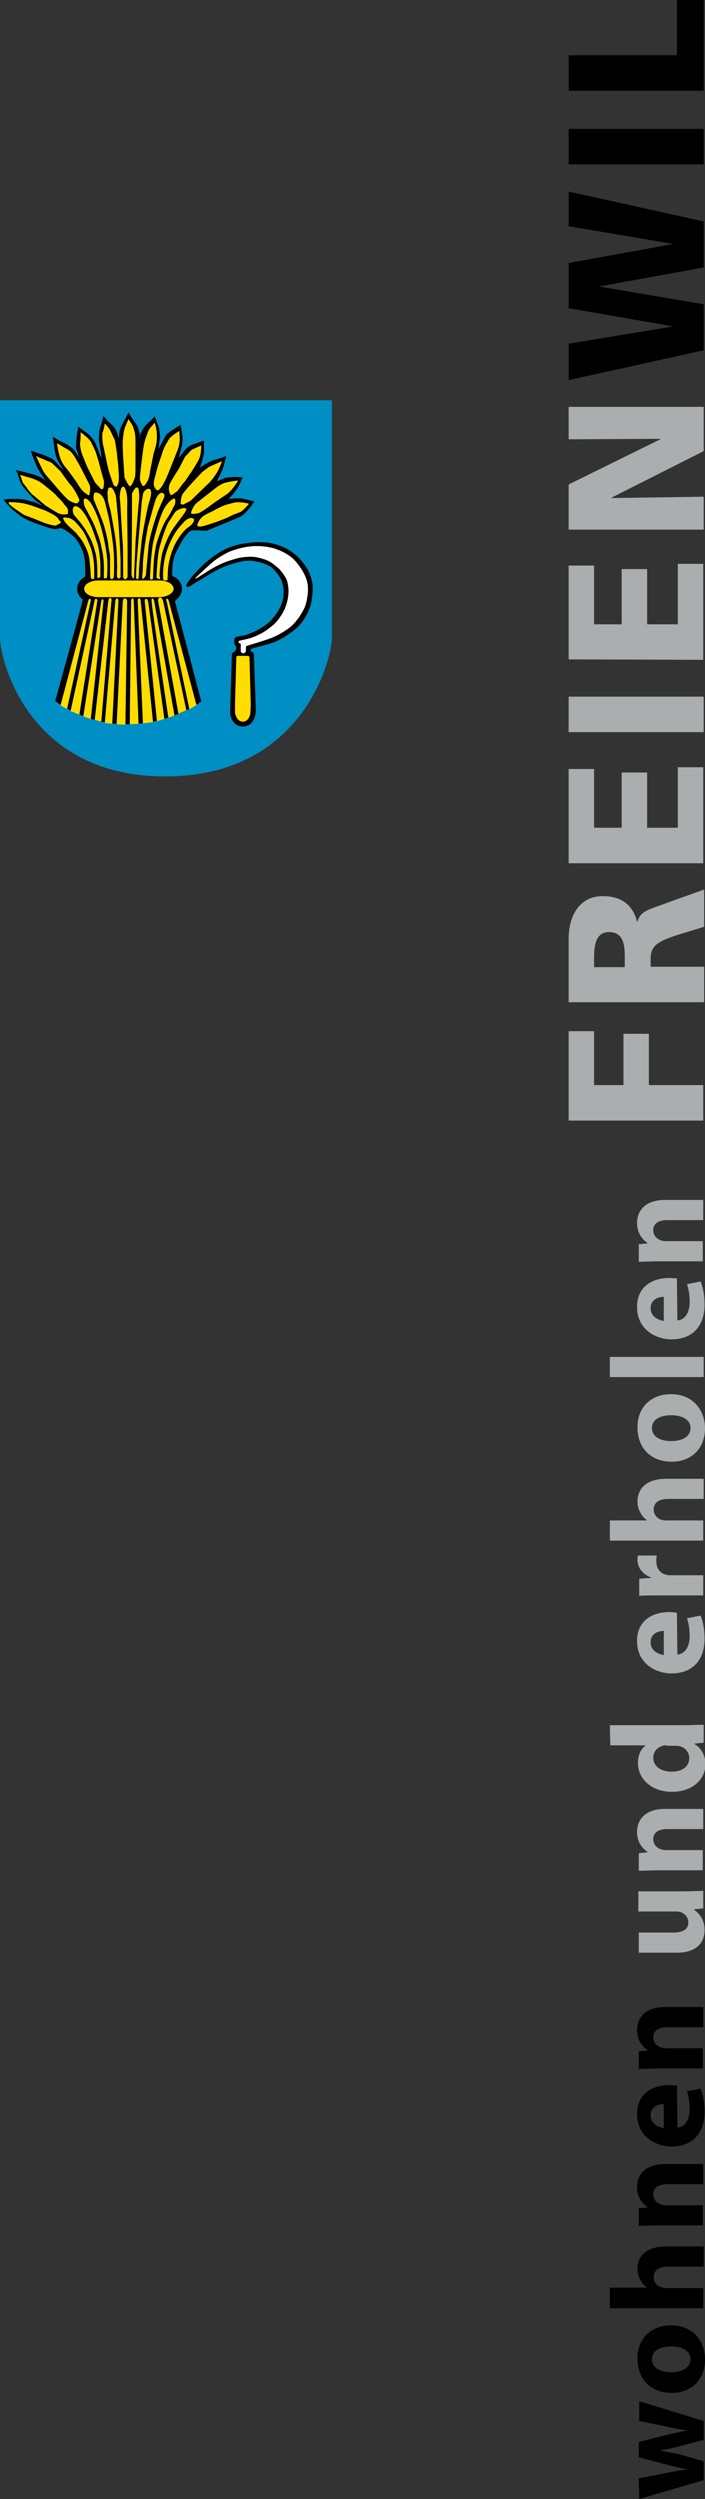
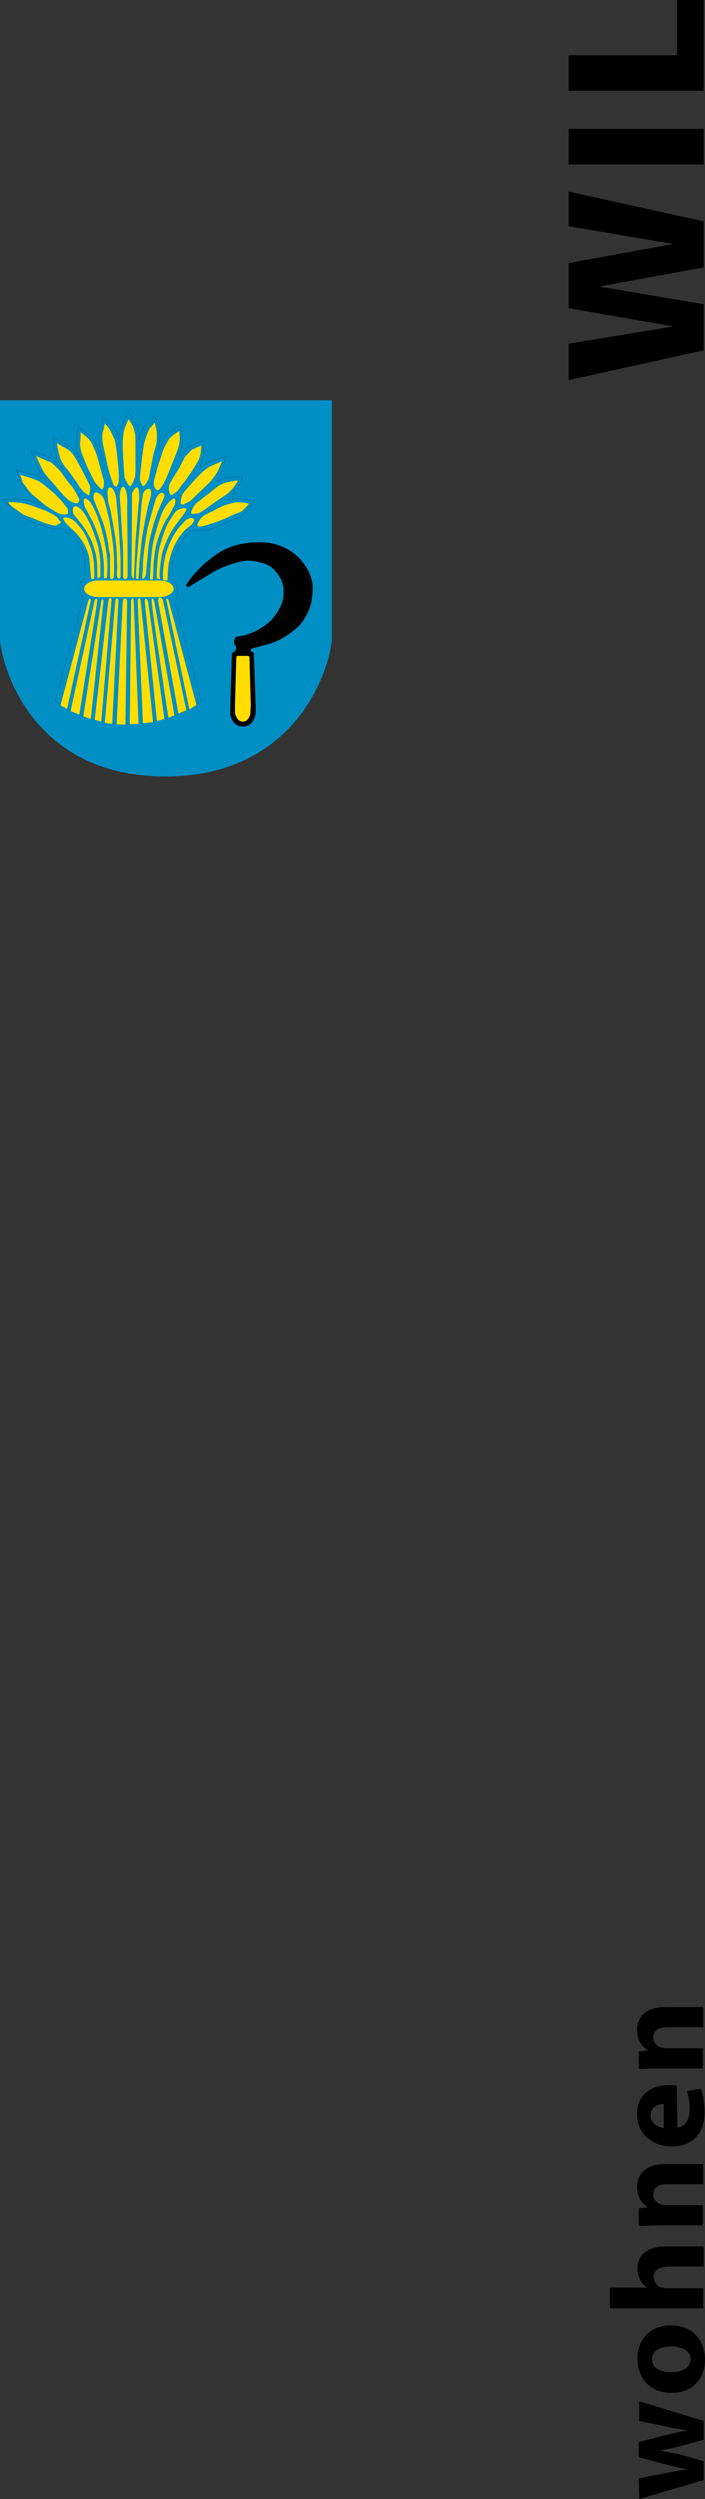
<svg xmlns="http://www.w3.org/2000/svg" viewBox="0 0 160.8 570">
  <rect x="0" y="0" width="160.8" height="570" fill="#333333" stroke="none" />
  <style type="text/css">.st0{fill:#AAAEAE;} .st1{fill:#008FC4;} .st2{fill:none;stroke:#000000;stroke-width:2.500000e-02;stroke-miterlimit:3.864;} .st3{fill:#FFFFFF;} .st4{fill:#FFDD00;}</style>
  <g id="Ebene_3">
    <path d="M145.7 565.3l6.1-1.2c1.5-.3 3.1-.6 4.8-.8v-.1c-1.7-.3-3.3-.7-4.8-1.1l-6.1-1.6v-3.5l5.9-1.5c1.7-.4 3.3-.8 5-1.1v-.1c-1.7-.2-3.3-.5-5-.9l-5.8-1.2v-4.5l14.7 4.5v4.3l-5.2 1.4c-1.4.4-2.8.7-4.6 1v.1c1.8.3 3.2.6 4.6.9l5.2 1.5v4.3l-14.7 4.3-.1-4.7zM160.8 538.2c0 4.3-2.8 7.6-7.6 7.6s-7.8-3.1-7.8-7.9c0-4.5 3.1-7.5 7.6-7.5 5.3 0 7.8 3.8 7.8 7.8zm-3.3-.1c0-1.8-1.8-2.9-4.4-2.9-2.2 0-4.4.8-4.4 2.9 0 2.2 2.2 3 4.4 3 2.5 0 4.4-1.1 4.4-3zM139.1 526.4v-4.6h8.4v-.1c-.7-.5-1.2-1.1-1.5-1.8-.4-.7-.6-1.5-.6-2.4 0-2.9 2-5.1 6.5-5.1h8.6v4.6h-8.1c-1.9 0-3.3.7-3.3 2.4 0 1.2.8 2 1.6 2.3.3.1.7.2 1 .2h8.7v4.6h-21.3v-.1zM150.4 507.6c-1.8 0-3.4.1-4.7.1v-4l2-.2v-.1c-1-.6-2.4-2.1-2.4-4.5 0-3 2-5.3 6.4-5.3h8.7v4.6h-8.2c-1.9 0-3.2.7-3.2 2.3 0 1.3.9 2 1.7 2.3.3.1.7.2 1.1.2h8.5v4.6h-9.9zM154.5 485.3c1.9-.2 2.8-2 2.8-4.2 0-1.6-.2-2.8-.6-4.1l3.1-.6c.6 1.5.9 3.3.9 5.3 0 5-2.9 7.9-7.5 7.9-3.7 0-7.9-2.3-7.9-7.4 0-4.8 3.7-6.6 7.3-6.6.8 0 1.5.1 1.8.1l.1 9.6zm-3.1-5.4c-1.1 0-3 .5-3 2.6 0 2 1.8 2.7 3 2.9v-5.5zM150.4 471.8c-1.8 0-3.4.1-4.7.1v-4l2-.2v-.1c-1-.6-2.4-2.1-2.4-4.5 0-3 2-5.3 6.4-5.3h8.7v4.6h-8.2c-1.9 0-3.2.7-3.2 2.3 0 1.3.9 2 1.7 2.3.3.1.7.2 1.1.2h8.5v4.6h-9.9z" />
-     <path class="st0" d="M155.7 431.4c1.9 0 3.5-.1 4.7-.1v4l-2.1.2v.1c.9.6 2.4 2 2.4 4.6 0 3-1.9 5.2-6.4 5.2h-8.6v-4.6h7.9c2.1 0 3.4-.7 3.4-2.3 0-1.3-.9-2-1.6-2.3-.3-.1-.6-.2-1-.2h-8.8v-4.6h10.1zM150.4 426.6c-1.8 0-3.4.1-4.7.1v-4l2-.2v-.1c-1-.6-2.4-2.1-2.4-4.5 0-3 2-5.3 6.4-5.3h8.7v4.6h-8.2c-1.9 0-3.2.7-3.2 2.3 0 1.3.9 2 1.7 2.3.3.1.7.2 1.1.2h8.5v4.6h-9.9zM139.1 393.5h17c1.7 0 3.4-.1 4.4-.1v4.1l-2.1.2v.1c1.6.9 2.5 2.7 2.5 4.6 0 3.5-3 6.3-7.6 6.3-4.9 0-7.8-3.1-7.8-6.6 0-1.8.7-3.2 1.7-3.9v-.1h-8l-.1-4.6zm12.9 4.6c-.3 0-.6 0-.8.1-1.2.3-2.2 1.3-2.2 2.7 0 2.1 1.9 3.2 4.2 3.2 2.5 0 4-1.2 4-3.1 0-1.3-.9-2.4-2.2-2.7-.3-.1-.7-.1-1-.1h-2v-.1zM154.5 377.4c1.9-.2 2.8-2 2.8-4.2 0-1.6-.2-2.8-.6-4.1l3.1-.6c.6 1.5.9 3.3.9 5.3 0 5-2.9 7.9-7.5 7.9-3.7 0-7.9-2.3-7.9-7.4 0-4.8 3.7-6.6 7.3-6.6.8 0 1.5.1 1.8.2l.1 9.5zm-3.1-5.4c-1.1 0-3 .5-3 2.6 0 2 1.8 2.7 3 2.9v-5.5zM150.6 363.9c-2.2 0-3.6 0-4.8.1v-3.9l2.7-.2v-.1c-2.2-.8-3.1-2.5-3.1-4 0-.4 0-.6.1-1h4.3c-.1.4-.1.8-.1 1.3 0 1.7.9 2.8 2.3 3.1.3.1.6.1 1 .1h7.4v4.6h-9.8zM139.1 351.4v-4.6h8.4v-.1c-.7-.5-1.2-1.1-1.5-1.8-.4-.7-.6-1.5-.6-2.4 0-2.9 2-5.2 6.5-5.2h8.6v4.6h-8.1c-1.9 0-3.3.7-3.3 2.4 0 1.2.8 2 1.6 2.3.3.1.7.2 1 .2h8.7v4.6h-21.3zM160.8 325.8c0 4.3-2.8 7.6-7.6 7.6s-7.8-3.1-7.8-7.9c0-4.5 3.1-7.5 7.6-7.5 5.3 0 7.8 3.9 7.8 7.8zm-3.3-.1c0-1.8-1.8-2.9-4.4-2.9-2.2 0-4.4.8-4.4 2.9 0 2.2 2.2 3 4.4 3 2.5 0 4.4-1 4.4-3zM139.1 314.1v-4.6h21.4v4.6h-21.4zM154.5 301.2c1.9-.2 2.8-2 2.8-4.2 0-1.6-.2-2.8-.6-4.1l3.1-.6c.6 1.5.9 3.3.9 5.3 0 5-2.9 7.9-7.5 7.9-3.7 0-7.9-2.3-7.9-7.4 0-4.8 3.7-6.6 7.3-6.6.8 0 1.5.1 1.8.1l.1 9.6zm-3.1-5.4c-1.1 0-3 .5-3 2.6 0 2 1.8 2.7 3 2.9v-5.5zM150.4 287.7c-1.8 0-3.4.1-4.7.1v-4l2-.2v-.1c-1-.6-2.4-2.1-2.4-4.5 0-3 2-5.3 6.4-5.3h8.7v4.6h-8.2c-1.9 0-3.2.7-3.2 2.3 0 1.3.9 2 1.7 2.3.3.1.7.2 1.1.2h8.5v4.6h-9.9zM129.7 255.6v-20.4h5.8v12.3h6.7v-11.7h5.8v11.7h12.4v8.1h-30.7zM129.7 228.7v-14.5c0-5.4 2.5-9.8 7.8-9.8 4.1 0 6.8 1.9 7.8 5.8h.1c.7-2.6 3-2.8 6.8-4.3l8.4-3v8.5l-5.6 1.7c-5.3 1.7-6.6 2.7-6.6 5.7v1.7h12.2v8.1h-30.9v.1zm12.8-8.1v-2.1c0-2.6-.1-5.9-3.6-5.9-2.9 0-3.4 2.8-3.4 5.9v2.1h7zM129.7 196.9v-21.5h5.8v13.4h6.3v-12.6h5.8v12.6h7v-13.8h5.8v21.9h-30.7zM129.7 167v-8.1h30.8v8.1h-30.8zM129.7 150.4v-21.4h5.8v13.4h6.3v-12.6h5.8v12.6h7v-13.8h5.8v21.9l-30.7-.1zM129.7 120.8v-10.3l20.9-10.3v-.1l-20.9.1v-7.4h30.8v10.1l-21 10.6v.1l21-.3v7.5h-30.8z" />
    <path d="M129.7 86.7v-8.3l23.6-3.9v-.1l-23.6-4.1v-10.3l23.6-4.3v-.1l-23.6-4v-7.9l30.8 6.8v10.5l-23.6 4.3v.1l23.6 4v10.5l-30.8 6.8zM129.7 37.5v-8.1h30.8v8.1h-30.8zM129.7 20.7v-8.1h24.7v-12.6h6.1v20.7h-30.8z" />
  </g>
  <g id="Ebene_2">
    <path class="st1" d="M0 91.3h75.7v54.2c0 4.5-6.4 31.6-38 31.6s-37.7-27-37.7-31.6v-54.2" />
    <path d="M52.9 149.3c0 .3-.4 12.9-.4 13.4 0 .3.4 3 2.9 3s2.8-2.6 2.9-3c.1-.6-.4-12.7-.4-13.4 0-.6-.6-.7-.7-.7-.1 0-.1-.6.3-.7 0 0 3.5-.9 4.4-1.2.8-.3 2.2-.8 4-2.1 1.9-1.3 2.6-2.1 3.4-3.3s1.6-2.9 1.8-4.6c0 0 .3-1.9.2-3.1-.1-1.3-.7-3-1.2-3.8s-1.8-3-4.5-4.5c-1-.6-2.8-1.3-4.5-1.5-1.9-.2-3.4-.2-6.1.3-3.8.7-6.2 2.8-6.7 3.1-.2.2-1 .8-1.8 1.5-1.1 1.1-2.4 2.4-3 3.2-.4.6-1 1.4-1 1.4s-.1.8.6.5c.6-.3 1.4-.9 3.2-1.9 1.5-.9 3.6-2.4 6.7-3.3 2.9-.9 4.1-.8 5-.6.9.1 2.6.5 3.8 1.3 1.2.9 2.3 2.6 2.6 3.6.3 1.1.4 2 .2 3.5-.3 2-1.8 4-2.5 4.8-.7.9-2.3 1.9-2.8 2.2-.7.5-2.5 1.2-3.1 1.4-.8.3-2.1.3-2.5.6-.2.1-.3.7-.3 1s.2.8.4 1 0 1.2-.3 1.2c.1.1-.6.1-.6.7" />
    <path class="st2" d="M52.9 149.3c0 .3-.4 12.9-.4 13.4 0 .3.4 3 2.9 3s2.8-2.6 2.9-3c.1-.6-.4-12.7-.4-13.4 0-.6-.6-.7-.7-.7-.1 0-.1-.6.3-.7 0 0 3.5-.9 4.4-1.2.8-.3 2.2-.8 4-2.1 1.9-1.3 2.6-2.1 3.4-3.3s1.6-2.9 1.8-4.6c0 0 .3-1.9.2-3.1-.1-1.3-.7-3-1.2-3.8s-1.8-3-4.5-4.5c-1-.6-2.8-1.3-4.5-1.5-1.9-.2-3.4-.2-6.1.3-3.8.7-6.2 2.8-6.7 3.1-.2.2-1 .8-1.8 1.5-1.1 1.1-2.4 2.4-3 3.2-.4.6-1 1.4-1 1.4s-.1.8.6.5c.6-.3 1.4-.9 3.2-1.9 1.5-.9 3.6-2.4 6.7-3.3 2.9-.9 4.1-.8 5-.6.9.1 2.6.5 3.8 1.3 1.2.9 2.3 2.6 2.6 3.6.3 1.1.4 2 .2 3.5-.3 2-1.8 4-2.5 4.8-.7.9-2.3 1.9-2.8 2.2-.7.5-2.5 1.2-3.1 1.4-.8.3-2.1.3-2.5.6-.2.1-.3.7-.3 1s.2.8.4 1 0 1.2-.3 1.2c.1.1-.6.1-.6.7z" />
-     <path class="st3" d="M44.7 132s-.3 0 .1-.4c.9-.9 2.9-2.7 3.7-3.4.9-.8 3.2-2.2 4.4-2.6.6-.2 2.2-.8 4.4-1 1.9-.2 4 .1 5.3.5 0 0 3.1.9 4.8 2.9 1.8 2.1 2.6 3.9 2.8 5.4.2 1.7-.2 3.8-.6 4.9-.5 1.3-1.8 3.3-3 4.4-1.2 1.1-3.3 2.3-4.9 2.9-1.6.6-5.3 1.7-5.3 1.7s-.3 0-.3.4v.8s-.1.5-.6.5c-.4 0-.6-.2-.6-.5v-1.6s-.2-.2-.4-.2c-.1-.1-.2-.5.2-.6s2-.4 2.8-.7c.3-.1 1.3-.5 2.2-1 1.1-.6 1.9-1.3 2.3-1.6 1-.7 2.4-2.6 3-4.1.6-1.4.8-3 .8-3.9 0-.5-.1-1.6-.4-2.5-.2-.6-1.3-2.1-1.8-2.6-.4-.3-1.2-1.1-2.3-1.7-1-.5-2.9-1-3.9-1s-2.6.1-3.8.5-2.8.7-5.9 2.6l-3 1.9" />
    <path class="st2" d="M44.7 132s-.3 0 .1-.4c.9-.9 2.9-2.7 3.7-3.4.9-.8 3.2-2.2 4.4-2.6.6-.2 2.2-.8 4.4-1 1.9-.2 4 .1 5.3.5 0 0 3.1.9 4.8 2.9 1.8 2.1 2.6 3.9 2.8 5.4.2 1.7-.2 3.8-.6 4.9-.5 1.3-1.8 3.3-3 4.4-1.2 1.1-3.3 2.3-4.9 2.9-1.6.6-5.3 1.7-5.3 1.7s-.3 0-.3.4v.8s-.1.5-.6.5c-.4 0-.6-.2-.6-.5v-1.6s-.2-.2-.4-.2c-.1-.1-.2-.5.2-.6s2-.4 2.8-.7c.3-.1 1.3-.5 2.2-1 1.1-.6 1.9-1.3 2.3-1.6 1-.7 2.4-2.6 3-4.1.6-1.4.8-3 .8-3.9 0-.5-.1-1.6-.4-2.5-.2-.6-1.3-2.1-1.8-2.6-.4-.3-1.2-1.1-2.3-1.7-1-.5-2.9-1-3.9-1s-2.6.1-3.8.5-2.8.7-5.9 2.6l-3 1.9z" />
-     <path d="M18.9 136.7c.1.1-6.3 23.2-6.3 23.2s6.8 5.3 16.1 5.3c10.4 0 17.2-5.2 17.2-5.2l-6-22.8s.7-1.2.5-2.6c-.2-1.4-.5-2.4-.9-2.7s-.3-3.6.4-5.4c.8-1.8 2.6-5.2 3.8-5.5 1.1-.2 3.3.2 3.6 0s6.9-2.8 7.6-3.2c1.5-.9 3.1-3.4 3.1-3.4s-1.8-.5-2.9-.7c-.4-.1-3 .1-3 .1l.9-.9 1.2-1.6c.5-.8 1.1-2.4 1.1-2.4s-1.1-.1-1.9-.1c-.3 0-1.6.1-2 .2-.4.2-2 .8-2 .8s1.4-2.6 1.5-3.2c.2-.7.7-2.6.7-2.6s-1.4.6-2.3.8c-1.4.3-3.3 1.6-3.6 1.8 0 0-.1 0 0-.3.1-.2.6-1.7.6-2 .1-.5.3-.9.2-2v-1.8s-2.9 1-3.2 1.2-.8.5-1.3 1.2c-.4.5-1.1 1.4-1.1 1.4l-.1-.1.7-2.6s.2-1.1.1-2.1c-.1-.7-.4-2.6-.4-2.6s-.4.3-1.1.7c-.6.4-1.6 1-2.1 1.5-.4.5-1.8 3.3-1.8 3.3v-.4l.3-2.4s-.2-1.9-.3-2.2c-.1-.3-.9-2.4-.9-2.4l-1.2 1.2c-.6.5-1.2 1.2-1.2 1.2s-.7 1.2-.8 1.5c-.1.3-.4 1.6-.4 1.6l.2-1.5s-.2-.6-.4-1.4c-.1-.4-1.1-1.8-1.1-1.8-.1 0-1.1-1.7-1.1-1.7s-1.4 2.7-1.5 2.9c-.1.2-.4.8-.5 1.3-.1.4-.2 1.8-.2 1.8 0 .1-.4-1.4-.4-1.4s-.4-.9-.8-1.4c-.4-.4-1.1-1.1-1.1-1l-1.2-1.4s-.3 1.3-.5 1.9c-.2.5-.4 1.2-.4 1.3-.1.9-.2 2.1-.1 2.6s.5 2.8.5 3v.9s-1.1-3-1.2-3.2l-.6-1.1s-1.1-1.4-1.6-1.6l-1.9-1.4s0 .7-.1 1-.2 1.6-.3 2.2c0 .6-.1 1.3 0 1.8.2.6.7 2.2.7 2.2l-.9-1.4s-.5-.8-.9-1-1.1-.9-2.2-1.3c-.7-.3-2-1.2-2-1.1-.1.1.3 2.1.3 2.4 0 .4.3 2 .8 3 0 0 1 1.7 1.4 2.2 0 0-.8-.7-.9-.8-.1-.1-1.2-1.5-1.9-1.9-.7-.3-1.6-.8-3-1.2-.8-.2-1.6-.7-1.7-.5s1 2.7 1.2 3.2c.3 1 2.1 3.5 2.2 3.6l-.7-.5s-.3-.2-.7-.4c-.5-.2-1.3-.6-2.3-.8-.5-.1-3.2-.8-3.2-.8s.5.7.7 1.8c.2.8.9 1.9 1.2 2.3.3.4 2.3 2.6 2.8 3 0 0 1.2.8 1.2.9.1.1 0 .1 0 .1s-.9-.4-1.2-.6c-.3-.1-1-.3-1.8-.5s-1.3-.4-3.5-.4c-1.2 0-2.2.2-2.2.2s.7.8.9 1c.9 1.2 3 2.7 3 2.7s1.6 1.1 4.4 2c.4.1 2.7 1 3.6 1 .9-.1.9-.5 1.8 0 .9.4 2.6 1.8 3.1 2.6s1.7 2.5 1.8 5.2c.1 2.7.1 3-.1 3.3-.3.3-.9.6-1 1.4v1.9c0 .2-.1.2.3.7.5.7.2.8.3.9" />
    <path class="st2" d="M18.9 136.7c.1.1-6.3 23.2-6.3 23.2s6.8 5.3 16.1 5.3c10.4 0 17.2-5.2 17.2-5.2l-6-22.8s.7-1.2.5-2.6c-.2-1.4-.5-2.4-.9-2.7s-.3-3.6.4-5.4c.8-1.8 2.6-5.2 3.8-5.5 1.1-.2 3.3.2 3.6 0s6.9-2.8 7.6-3.2c1.5-.9 3.1-3.4 3.1-3.4s-1.8-.5-2.9-.7c-.4-.1-3 .1-3 .1l.9-.9 1.2-1.6c.5-.8 1.1-2.4 1.1-2.4s-1.1-.1-1.9-.1c-.3 0-1.6.1-2 .2-.4.2-2 .8-2 .8s1.4-2.6 1.5-3.2c.2-.7.7-2.6.7-2.6s-1.4.6-2.3.8c-1.4.3-3.3 1.6-3.6 1.8 0 0-.1 0 0-.3.1-.2.6-1.7.6-2 .1-.5.3-.9.2-2v-1.8s-2.9 1-3.2 1.2-.8.5-1.3 1.2c-.4.5-1.1 1.4-1.1 1.4l-.1-.1.7-2.6s.2-1.1.1-2.1c-.1-.7-.4-2.6-.4-2.6s-.4.3-1.1.7c-.6.4-1.6 1-2.1 1.5-.4.5-1.8 3.3-1.8 3.3v-.4l.3-2.4s-.2-1.9-.3-2.2c-.1-.3-.9-2.4-.9-2.4l-1.2 1.2c-.6.5-1.2 1.2-1.2 1.2s-.7 1.2-.8 1.5c-.1.3-.4 1.6-.4 1.6l.2-1.5s-.2-.6-.4-1.4c-.1-.4-1.1-1.8-1.1-1.8-.1 0-1.1-1.7-1.1-1.7s-1.4 2.7-1.5 2.9c-.1.2-.4.8-.5 1.3-.1.4-.2 1.8-.2 1.8 0 .1-.4-1.4-.4-1.4s-.4-.9-.8-1.4c-.4-.4-1.1-1.1-1.1-1l-1.2-1.4s-.3 1.3-.5 1.9c-.2.5-.4 1.2-.4 1.3-.1.9-.2 2.1-.1 2.6s.5 2.8.5 3v.9s-1.1-3-1.2-3.2l-.6-1.1s-1.1-1.4-1.6-1.6l-1.9-1.4s0 .7-.1 1-.2 1.6-.3 2.2c0 .6-.1 1.3 0 1.8.2.6.7 2.2.7 2.2l-.9-1.4s-.5-.8-.9-1-1.1-.9-2.2-1.3c-.7-.3-2-1.2-2-1.1-.1.1.3 2.1.3 2.4 0 .4.3 2 .8 3 0 0 1 1.7 1.4 2.2 0 0-.8-.7-.9-.8-.1-.1-1.2-1.5-1.9-1.9-.7-.3-1.6-.8-3-1.2-.8-.2-1.6-.7-1.7-.5s1 2.7 1.2 3.2c.3 1 2.1 3.5 2.2 3.6l-.7-.5s-.3-.2-.7-.4c-.5-.2-1.3-.6-2.3-.8-.5-.1-3.2-.8-3.2-.8s.5.7.7 1.8c.2.8.9 1.9 1.2 2.3.3.4 2.3 2.6 2.8 3 0 0 1.2.8 1.2.9.1.1 0 .1 0 .1s-.9-.4-1.2-.6c-.3-.1-1-.3-1.8-.5s-1.3-.4-3.5-.4c-1.2 0-2.2.2-2.2.2s.7.8.9 1c.9 1.2 3 2.7 3 2.7s1.6 1.1 4.4 2c.4.1 2.7 1 3.6 1 .9-.1.9-.5 1.8 0 .9.4 2.6 1.8 3.1 2.6s1.7 2.5 1.8 5.2c.1 2.7.1 3-.1 3.3-.3.3-.9.6-1 1.4v1.9c0 .2-.1.2.3.7.5.7.2.8.3.9z" />
-     <path d="M20.9 131.2h17.3c1.8 0 3.3 1.4 3.3 3.1 0 1.7-1.5 3.1-3.3 3.1h-17.3c-1.8 0-3.3-1.4-3.3-3.1 0-1.7 1.5-3.1 3.3-3.1" />
    <path class="st4" d="M56.5 149.6s.4 0 .4.4.3 10.3.3 10.8l-.1 2s-.3 1.8-1.7 1.8c-1.3 0-1.7-1.5-1.8-2v-1.8c0-.5.3-10.7.3-10.8s0-.4.3-.4h2.3M2 114.6c.4-.2 2.8.1 3.3.2 2.3.5 4.1 1.4 4.4 1.4.3.1 3.1 1.3 3.5 2s.8.9.7 1-1.1.7-1.3.7-1.5-.3-1.8-.4c-.4-.1-2.4-.9-2.8-1.1-.5-.2-2.1-.8-2.4-.9s-1.6-1.1-1.8-1.2-2.2-1.5-1.8-1.7M4.6 108.3s1.5.5 2 .6 2 .7 2.3.9c.3.2 1.2.8 1.5 1.1.6.5 2.4 1.9 2.6 2.3.3.3 1.5 1.5 1.7 1.9.3.4.7.7.8 1.2v.9s-.9.4-2.1-.1c-.4-.1-2.7-1.6-3-1.8-.3-.2-2.7-2.3-2.9-2.4-.2-.1-1.2-1.3-1.3-1.5-.1-.2-1-1.3-1-1.3l-.6-1.8M9.8 104.7c-.4-.1-1.6-.7-1.6-.7s1.4 3 1.7 3.5c.5.9 1.8 2.2 2.7 3.3.9 1.1 2.7 3.1 3.1 3.3.4.3 1.5.8 1.8.7.2 0 .6-.4.6-.8-.1-.3-1.1-2.5-2.1-3.5-.9-1.1-2.1-2.9-2.3-3.1-.1-.1-1.9-1.9-2.2-2-.4-.1-1.1-.4-1.7-.7M13 101.1s.2 2 .9 3.8c.3.8 1.1 1.8 1.4 2.1.3.4 2.4 3.2 2.5 3.5.1.2.8 1.3 1.3 1.7.5.4 1.1.8 1.2.8s.4-1.7.2-2.2c-.2-.5-2.2-4.4-2.6-5.1-.5-.8-1-1.9-1.8-2.7-.3-.3-1.5-1-1.8-1.1-.2-.2-1.3-.8-1.3-.8M18.4 98.6s0 1.7-.1 2.1c-.1.6 0 1.3.2 2.2.1.5 1.2 3.1 1.4 3.6.3.6 1.7 3.5 1.9 3.7.2.2 1.2 1.3 1.2 1.3s.5.3.6-.3c.1-.5.2-1.5 0-1.9-.2-.5-1-3.7-1.1-4s-.7-2.5-.9-2.7c-.1-.3-.9-1.9-.9-1.9s-.7-.9-1.3-1.3c-.3-.3-1-.8-1-.8M23.9 96.6s.7.7 1.2 1.5l1.1 2.3s.5 3 .5 3.3c0 .4.3 2.6.3 2.9 0 .9.2 2.2.1 2.4 0 .2 0 1-.2 1.4s-.2.6-.4.6c-.1 0-.5-.2-.6-.4-.1-.2-1.1-3-1.4-4.5s-.9-4.3-1-4.7c-.2-1-.2-2.6-.1-2.8.2-.2.5-2 .5-2M28.4 108.9s-.5-6.5-.4-8.2.3-2.6.5-3.2c.3-.7.8-1.9.8-1.9s1.1 1.6 1.1 1.9c.2.7.5 1.1.5 3.2v5.8c0 .7 0 2.3-.2 2.6-.1.3-.7 1.9-1.1 1.8-.4-.2-1.2-2-1.2-2M31.9 109.1c0-.5.7-6.8 1-8 .3-1.2.8-2.6 1.2-3.3l1.2-1.4s.3 1.2.4 1.7c.1.5.1 2.3 0 2.9s-.5 1.9-.7 2.6c-.1.5-.6 3.1-.7 3.5-.1.5-.2 1.7-.5 2.3-.2.6-.8 1.3-.9 1.4-.2.1-.4.1-.6-.4-.2-.4-.4-.8-.4-1.3M35.5 111.5s.3.5.6.3c.4-.2 1.2-1.1 2.4-4.1s1.9-4.8 2.1-5.3c.3-.8.4-1.9.4-2.2 0-.3-.1-1.9-.1-1.9s-1.3.8-1.7 1.2c-.6.5-.5.4-1.2 1.6-.7 1.1-1.1 2.5-1.2 2.9-.2.5-.6 1.7-.9 2.7 0 0-.5 1.9-.6 2.3s-.3 1-.2 1.7c.2.7.4.8.4.8M38.8 112.7c-.1-.2-.6-1.3 0-2.5.5-1 2-3.3 2-3.3l1.4-2.7 1.5-1.6 2.2-1s0 .9-.1 1.4c0 .4-.2 1.4-.6 2.1-.4.7-1.6 2.7-1.8 2.9-.2.2-1.2 1.9-1.6 2.2-.3.3-1.3 1.9-1.6 2l-.8.6c-.2.1-.5.2-.6-.1M41.2 115s0-1.4.4-2.2c.4-.8 4.2-4.8 4.5-5.1.4-.3 1.5-1.2 1.8-1.3l2.7-1.2c.1 0-.5 1.3-.8 2-.2.5-1.5 2.5-2.5 3.3l-3.8 3.7-1.7.9-.6-.1M43.6 116.9c0-.2.5-1.6 1.4-2.3.9-.7 3.7-2.9 4.1-3.2.4-.4 1.6-1.1 2-1.2.9-.3 2.9-.6 3.1-.6.2 0-.4.8-.8 1.4-.2.3-1.2 1.4-1.5 1.6s-3 2-3.9 2.7-2.3 1.6-2.6 1.7-1.4.3-1.6.2c-.2 0-.2-.1-.2-.3M45.2 119.2c-.1.2-.5.8.2.9s2.2-.5 3.2-.8 3.3-1.2 4-1.6 2.1-.8 2.4-1c.7-.5 1.8-1.8 1.8-1.8s-.7-.2-1.5-.3c0 0-1.3-.1-1.7 0s-2 .5-2.5.7-2 .9-2.4 1.2c-.4.2-1.8.8-2.3 1.2-.5.3-1.2 1.3-1.2 1.5M14.4 118.2c0 .2.4.9.8 1.3.3.4 1.8 1.7 2.1 2 .3.4 1 1.1 1.6 2.1s1.2 2.4 1.4 3.4c.2 1.1.4 3.9.4 4.2s0 .9.4.9.4-.3.4-.6 0-2.5-.1-3.3-.4-2.6-.8-3.5c-.6-1.6-1.3-3.1-1.9-3.9-.6-.7-1.6-2-2.2-2.3 0 0-.7-.4-1-.4s-.7-.1-.8-.1c-.2.1-.3 0-.3.2M22.2 131.8s.1-3.8-.4-5.6c-.3-1.1-.7-2.5-1.3-3.6-.5-.9-.9-1.7-1.3-2.2-.7-1.2-2.2-2.7-2.4-3.1-.3-.6-.3-1.6.2-1.8.2-.1.7-.1 1.5.7.8.8 1.7 2.5 2.1 3.4.5 1 1.2 3.2 1.6 4.3.4 1.2.6 3.4.7 4.5v3c-.1.6-.7.4-.7.4M23.8 131.9c-.2-.1-.1-1.3-.1-2 0-.5 0-1.8-.2-3.2-.1-.9-.4-1.9-.5-2.5-.2-1.2-1.5-4.6-2-5.5-.4-.7-1.2-2.3-1.5-2.8s-.3-.8-.4-1.3v-.7s.2-.3.7-.1c.4.3.9.8 1.2 1.4.3.5 1.3 2.5 1.8 4.3.6 1.7 1.6 6.1 1.7 8.9 0 2.8-.1 3.2-.1 3.4-.2.1-.4.2-.6.1M25.1 129.8v1.6c0 .4.1.7.4.7.2 0 .4-.3.4-.3s.1-.3.1-.8.1-3.7-.1-5.5c-.1-1.8-.9-6.8-1.2-7.9-.2-.8-.8-3.3-.9-3.5-.3-.8-.8-1.5-1.6-1.7-.6-.2-.7.1-.7.1s-.3.7-.1 1.5c.2.5.4.9.6 1.5.3.6 1.2 2.9 1.5 3.7.3.8 1.1 3.8 1.2 5.1.1 1.2.4 1.9.4 2.7v2.8M24.5 112.3l.2-.9s.3-.4.8-.1c.4.3.8 1.4.9 1.7.1.3.3 3.1.5 4.9s.6 9 .6 9.9v3.8s-.4.7-.7.2c-.3-.6 0-2-.1-3.2 0 0 0-2.9-.3-5.2-.3-2.3-1-5.9-1.2-7-.1-.4-.6-1.9-.6-2.5 0-.5-.1-1.6-.1-1.6M27.4 112.3l.2-.8s.5-1.2 1 .1c.6 1.3.4 4 .4 4.3l.1 9v6.7s-.6 1.2-1 0c0 0 0-6.9-.1-7.7-.1-.9-.5-7.9-.5-8.1s-.2-2.5-.2-2.6l.1-.9M30.1 112.9s0-.5.2-.7c.2-.3.5-.8.5-.8s.6-.6.8.2c.2.9.2 2.2 0 3.5-.1 1.3-.7 8.2-.7 8.8 0 .7-.3 6.6-.3 7.1 0 .4 0 1.2-.3.9-.1-.1-.3-.7-.3-.7l.1-12.8v-5.5M31.1 132c-.3-.3.5-8.9.6-10.2.1-1.2.6-6.5.6-7.2 0-.1.2-1.1.3-1.8.1-.7.5-.9.7-1.1s1-.4 1.1.2c0 0 .3.6-.4 2.7-.5 1.6-1.3 6.2-1.6 8-.2 1.7-.7 6.6-.7 7.4 0 .6 0 1.3-.1 1.5.2.3-.2.8-.5.5M34.2 131.8s.2-5.6.8-8.4c.7-2.8 1.6-5.8 2.3-7.1.7-1.3 1.3-1.9 1.7-2.2l.6-.4s.4-.1.4.6c0 .6-.2 1-.4 1.3s-.6 1.4-1.6 2.8c-1 1.5-2 4.6-2.3 5.6-.2.8-.6 3.1-.6 4-.1.9-.2 3.7-.2 3.9s-.3.3-.5.3c-.2-.2-.2-.4-.2-.4M35.7 131.8s.1-4.2.6-6.6c.6-2.3 1.6-5.4 2.4-6.5.8-1.1 1.1-1.9 1.6-2.2.4-.3 1.5-.7 1.7-.6.2 0 .7 0 .4.6s-1.2 1.7-1.4 2-1.6 2-2.3 3.4c-.6 1.1-1.4 3.1-1.7 4.3-.3 1.3-.6 4.1-.6 4.9 0 .7.2.9.1 1-.2.1-.8-.3-.8-.3M37.2 131.9s-.2-3 .8-6.1c1.1-3.4 2.7-5.4 3.3-6s.6-.8 1.3-1.3c.7-.4 1.1-.4 1.3-.3s.5.1.3.7c-.2.5-.7 1-1.3 1.4s-1.9 1.7-3 3.9-1.6 4.8-1.6 6.1c0 0-.1 1.9-.1 2s-.5.1-.8.1c-.2-.2-.2-.5-.2-.5M35.7 113.5c.3-.5.7-1.1 1.2-1.1.4.1.7.3.6.8-.1.5-.9 1.9-1.5 3.5-.6 1.7-1.8 5.3-2.1 7.8-.1 1.1-.6 6.2-.6 6.5 0 .4-.6 1.2-.8 1-.2-.1.1-1.3.1-3.2 0-2.1.8-6.9 1.1-8.5.5-1.7 1.6-6.1 2-6.8M20.2 136.8l-6.4 24.1 1.5.8 5.4-24.7s.1-.4-.2-.4c-.1 0-.3.2-.3.2M21.6 136.9l-5.5 25.3 2 .8 4.1-25.9s.1-.5-.3-.5c-.2-.1-.3.3-.3.3M19 163.4l4.1-26.3s.1-.5.3-.4c.3 0 .2.5.2.5l-2.9 26.8-1.7-.6M21.6 164.2l3.1-27.1s.1-.7.4-.7c.4 0 .4.6.3.8 0 .2-2.3 27.4-2.3 27.4l-1.5-.4M23.9 164.9l2.4-27.8s.1-.7.4-.6c.4.1.3.7.3.7l-1.4 27.9-1.7-.2M26.6 165.2l1.4-28s.1-.8.5-.7c.6.1.5.8.5.8l-.4 28-2-.1M29.6 165.2l.3-28.3s.1-.4.3-.4c.2 0 .3.3.3.4l1.1 28.2-2 .1M31.4 137l1.2 28 2.3-.3-2.8-27.5s0-.7-.3-.7c-.4-.1-.4.5-.4.5M35.8 164.5l-2.8-27.4s0-.5.3-.5.4.2.5.7l3.7 26.7-1.7.5M39.8 163.2l-4.6-25.9s-.1-.8-.5-.8c0 0-.2-.1-.1.9 0 1 3.8 26.3 3.8 26.3l1.4-.5M36.1 137.3l4.6 25.5 1.8-.8-5.3-24.9s-.2-.9-.8-.8c-.5.2-.3 1-.3 1M43.2 161.8l-5.2-24.7s-.3-.5.1-.5c.3-.1.4.5.4.5l6.3 23.7-1.6 1M22.5 132.4h13.8c1.8 0 3.3.8 3.3 1.9 0 1-1.5 1.9-3.3 1.9h-13.8c-1.8 0-3.3-.8-3.3-1.9s1.5-1.9 3.3-1.9" />
  </g>
</svg>